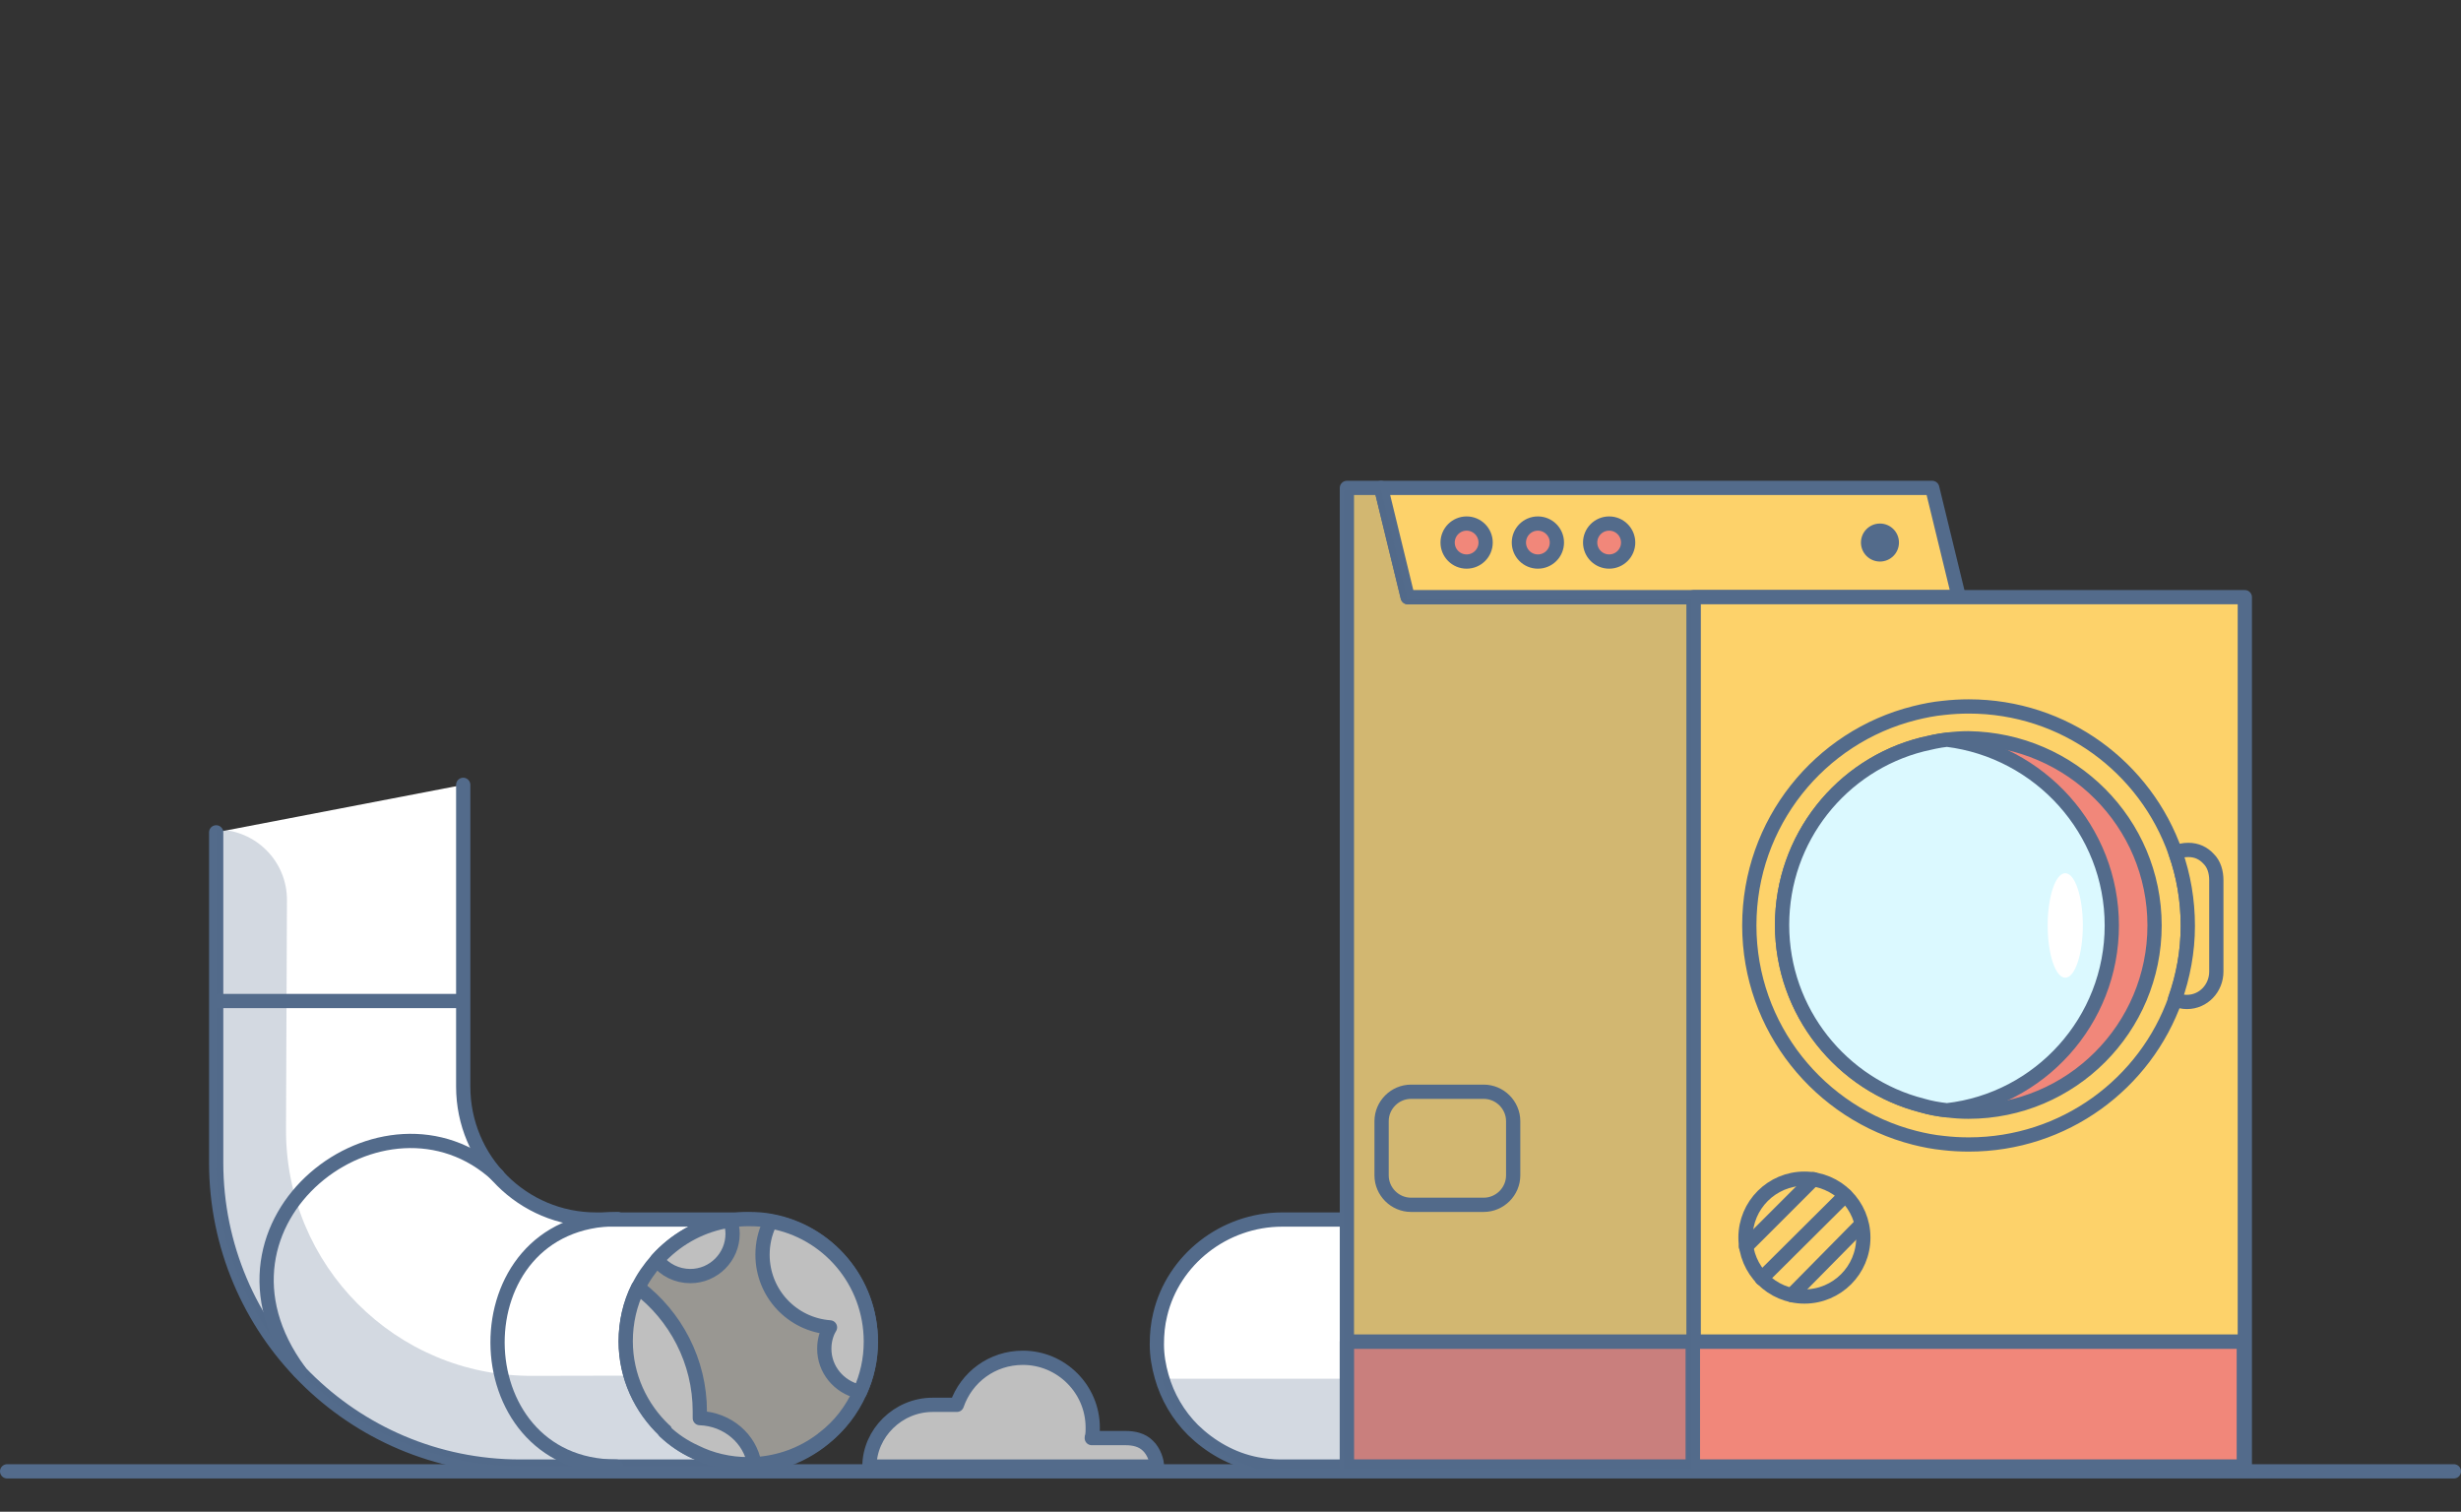
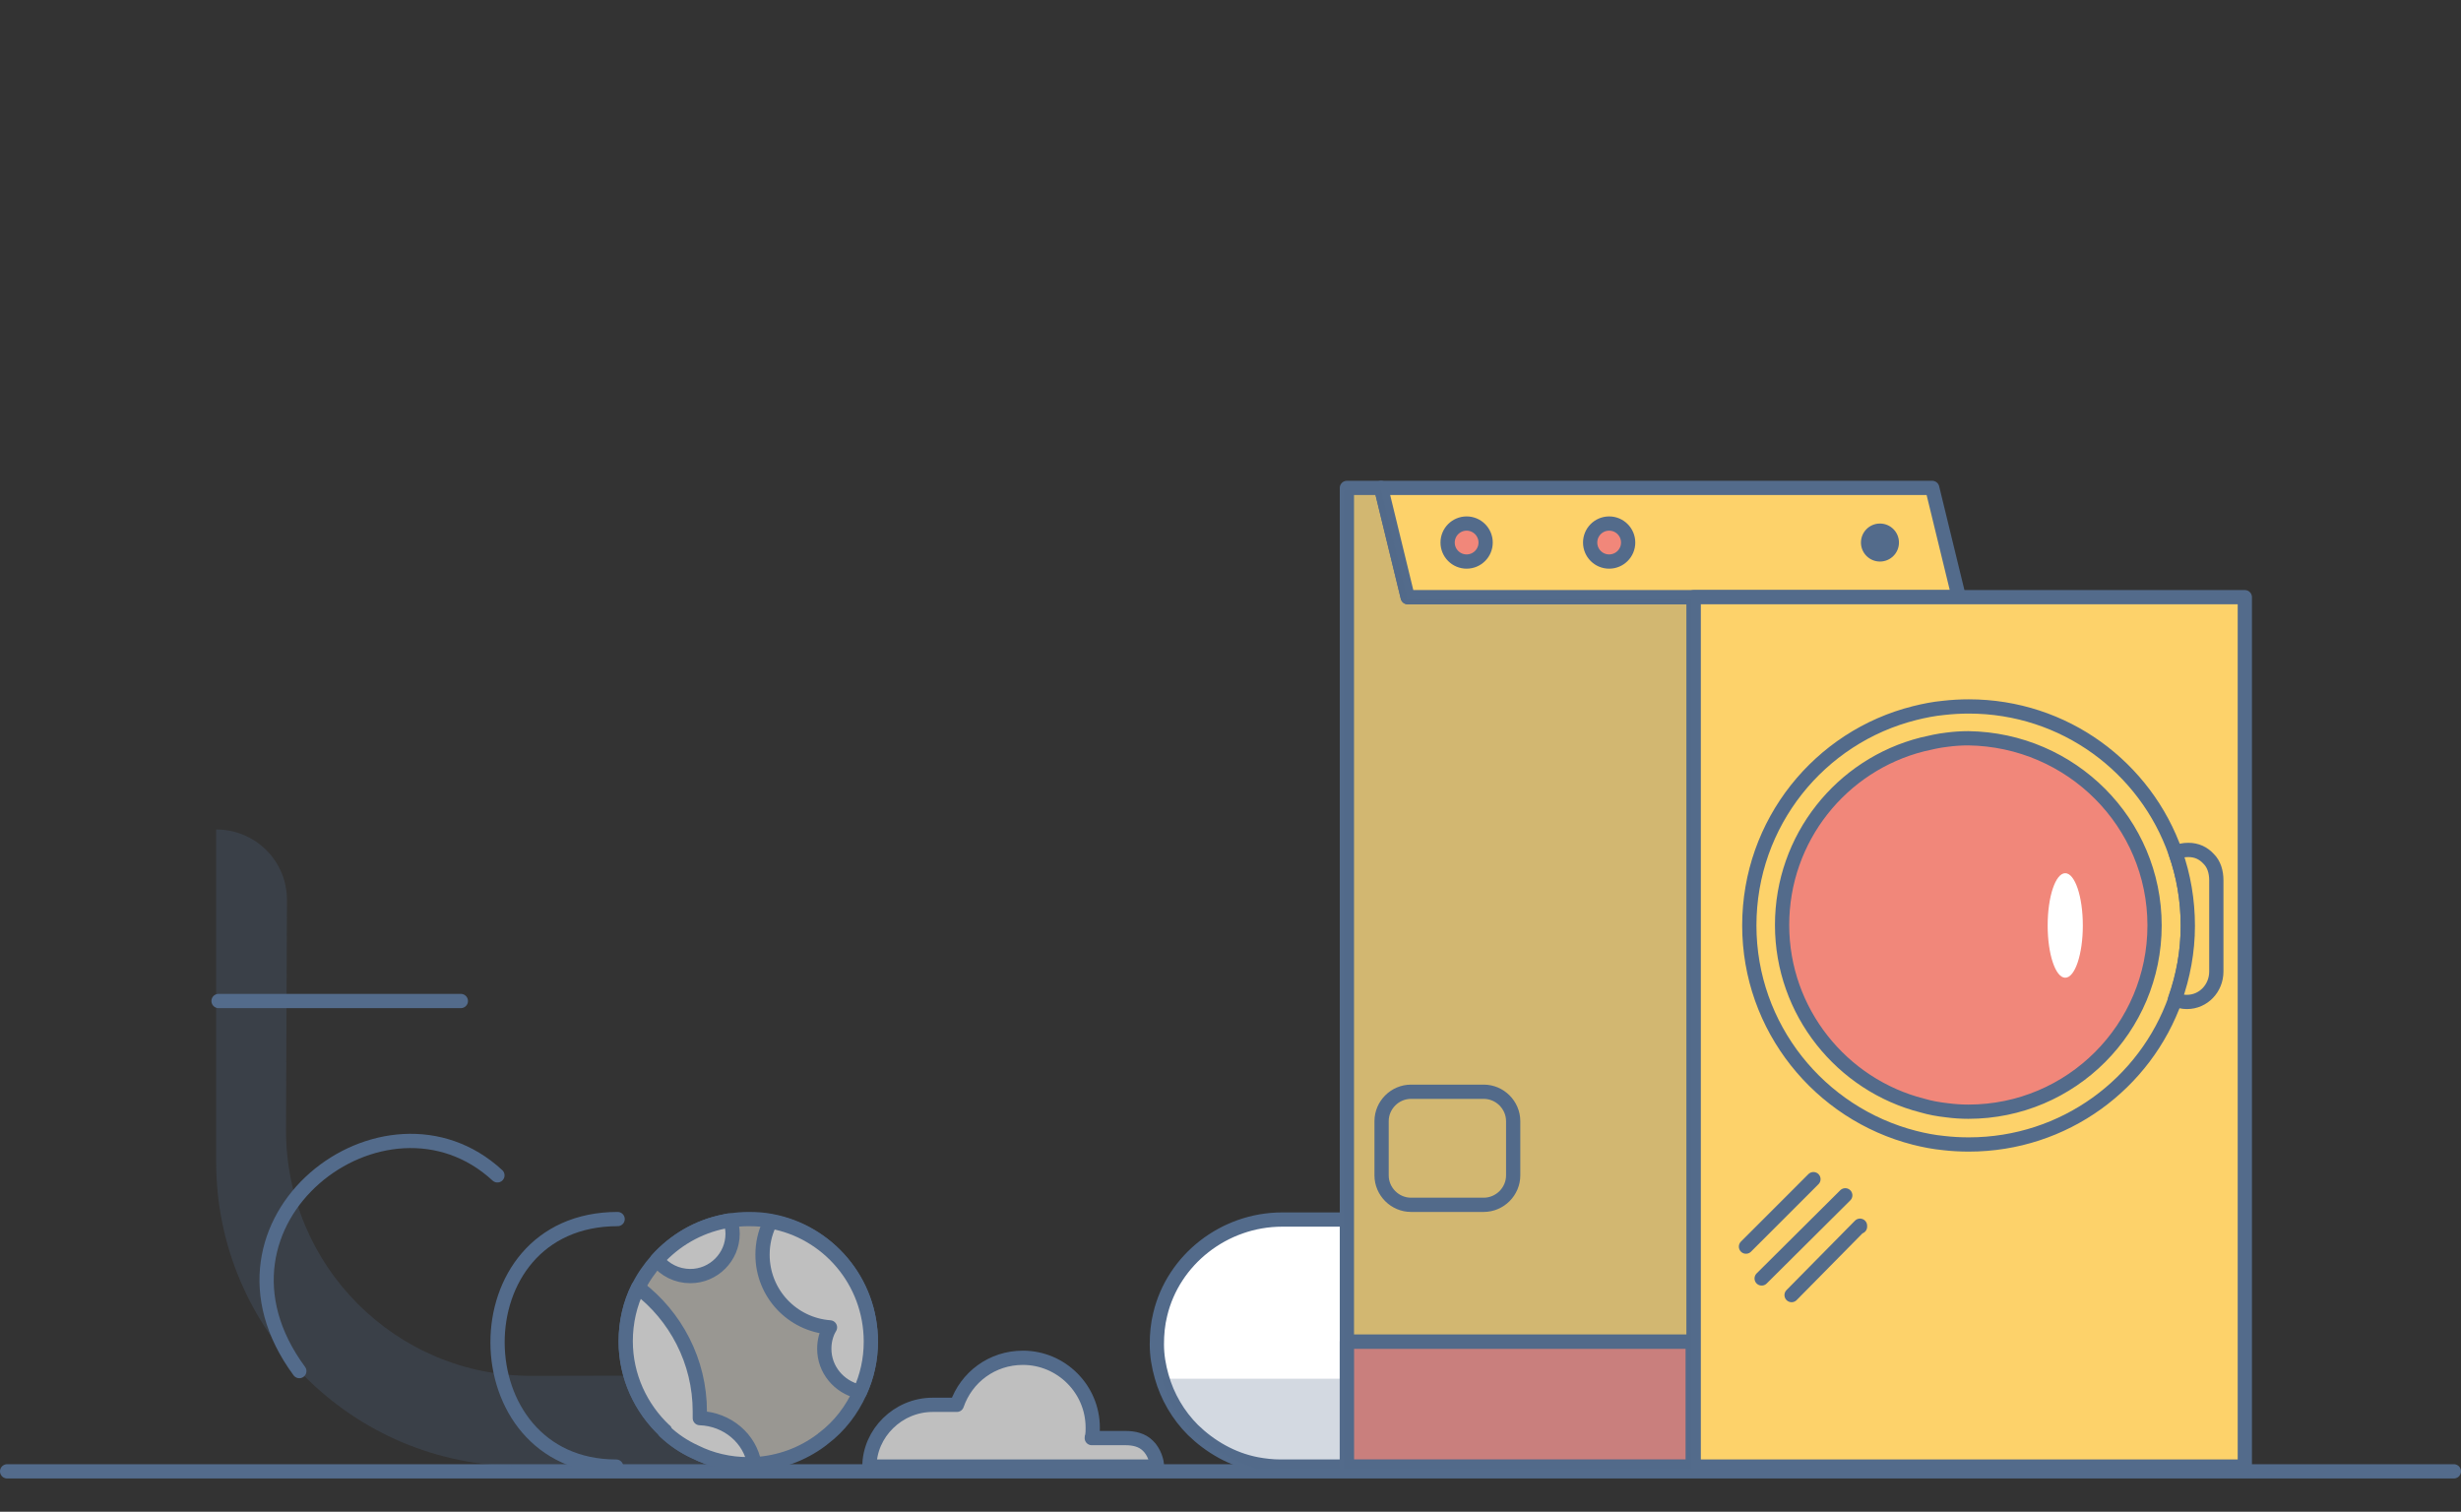
<svg xmlns="http://www.w3.org/2000/svg" version="1.1" x="0px" y="0px" viewBox="0 0 518 318.2" style="enable-background:new 0 0 518 318.2;" xml:space="preserve">
  <rect x="0" y="0" width="518" height="318.2" fill="#333333" stroke="none" />
  <style type="text/css">
	.st0{fill:none;stroke:#536B8B;stroke-width:3;stroke-linecap:round;stroke-linejoin:round;stroke-miterlimit:10;}
	.st1{fill:#FFFFFF;stroke:#536B8B;stroke-width:3;stroke-linecap:round;stroke-linejoin:round;stroke-miterlimit:10;}
	.st2{opacity:0.25;fill:#536B8B;}
	.st3{fill:#FDD26A;stroke:#536B8B;stroke-width:3;stroke-linecap:round;stroke-linejoin:round;stroke-miterlimit:10;}
	.st4{fill:#999792;stroke:#536B8B;stroke-width:3;stroke-linecap:round;stroke-linejoin:round;stroke-miterlimit:10;}
	.st5{fill:#BFBFBF;stroke:#536B8B;stroke-width:3;stroke-linecap:round;stroke-linejoin:round;stroke-miterlimit:10;}
	.st6{fill:#F1877A;stroke:#536B8B;stroke-width:3;stroke-linecap:round;stroke-linejoin:round;stroke-miterlimit:10;}
	.st7{fill:#DBF9FF;stroke:#536B8B;stroke-width:3;stroke-linecap:round;stroke-linejoin:round;stroke-miterlimit:10;}
	.st8{fill:#FFFFFF;}
	.st9{fill:#F1877A;stroke:#536B8B;stroke-width:3.029;stroke-linecap:round;stroke-linejoin:round;stroke-miterlimit:10;}
	.st10{fill:#536B8B;}
</style>
  <g id="Layer_1">
</g>
  <g id="Layer_2">
    <polyline class="st0" points="516.5,309.7 472.3,309.7 462.2,309.7 443,309.7 409.7,309.7 102.4,309.7 58.5,309.7 56.8,309.7    56.2,309.7 31.5,309.7 1.5,309.7  " />
    <g>
      <path class="st1" d="M381.5,175.2v69.5c0,35.3-29.1,64-64.5,64h-47.5c-1.7,0-3.4-0.2-5-0.5c-5.2-1-9.8-3.7-13.4-7.2    c-3.1-3.1-5.4-7-6.6-11.3c-0.6-2.1-1-4.4-1-6.7c0-2.2,0.2-4.3,0.7-6.3c2.7-11.5,13.4-20,25.7-20H301c15.5,0,28.5-12.5,28.5-28    v-63.5L381.5,175.2z" />
      <path class="st2" d="M323,290.2v19h-58.5c-5.2-2-9.8-3.9-13.4-7.5c-3.1-3.1-5.4-7.5-6.6-11.5H323z" />
      <polygon class="st3" points="356.5,125.7 356.5,308.7 283.5,308.7 283.5,102.7 290.7,102.7 296.3,125.7   " />
      <polygon class="st3" points="412.3,125.7 296.3,125.7 290.7,102.7 406.7,102.7   " />
      <rect x="356.5" y="125.7" class="st3" width="116" height="183" />
      <path class="st3" d="M460.5,194.8c0,5.4-0.9,10.6-2.6,15.4c-6.3,17.9-23.4,30.7-43.5,30.7c-1.8,0-3.6-0.1-5.3-0.3    c-2.1-0.2-4.1-0.6-6.1-1.1c-20-5.1-34.8-23.2-34.8-44.7c0-21.6,14.8-39.7,34.8-44.7c2-0.5,4-0.9,6.1-1.1c1.8-0.2,3.5-0.3,5.3-0.3    c20.1,0,37.2,12.8,43.5,30.8C459.6,184.2,460.5,189.4,460.5,194.8z" />
-       <path class="st1" d="M97.5,165.2v63.5c0,15.5,12.5,28,28,28h31.1c12.3,0,23,8.5,25.7,20c0.5,2,0.7,4.1,0.7,6.3    c-0.1,7-3,13.4-7.6,18c-4.7,4.7-11.2,7.7-18.4,7.7h-47.5c-35.4,0-64-28.7-64-64v-69.5" />
      <path class="st2" d="M162.5,289.5c0,0,17.5,6.8,12.9,11.4c-4.7,4.7-11.2,7.7-18.4,7.7h-47.5c-35.3,0-64-28.7-64-64v-70h0    c8.3,0,15,6.7,14.9,15l-0.2,48.1c-0.1,28.7,23.1,52,51.8,51.9L162.5,289.5z" />
      <path class="st4" d="M183.3,282.4c0,3.8-0.8,7.3-2.3,10.6c-1.7,3.8-4.3,7.2-7.6,9.7c-0.2,0.1-0.3,0.3-0.5,0.4    c-4,3-8.8,4.8-14.1,5.1c-0.4,0-0.9,0-1.3,0c-4,0-7.8-0.9-11.2-2.6c-2.4-1.1-4.5-2.6-6.4-4.4c-5-4.7-8.2-11.4-8.2-18.8    c0-4,0.9-7.9,2.6-11.3c1-2.1,2.4-4.1,4-5.9c3.7-4.1,8.6-7,14.2-8.1c0.4-0.1,0.8-0.2,1.3-0.2c1.2-0.2,2.5-0.3,3.8-0.3    c1.6,0,3.2,0.1,4.7,0.4C174.2,259.2,183.3,269.7,183.3,282.4z" />
      <path class="st5" d="M183.3,282.4c0,3.8-0.8,7.3-2.3,10.6c-0.1,0-0.2,0-0.3-0.1c-4.1-1-7.2-4.6-7.2-9c0-1.6,0.4-3.2,1.2-4.5    c-8-0.6-14.2-7.2-14.2-15.3c0-2.3,0.5-4.5,1.4-6.4c0.1-0.2,0.2-0.4,0.3-0.6C174.2,259.2,183.3,269.7,183.3,282.4z" />
      <path class="st5" d="M158.8,308.2c-0.4,0-0.9,0-1.3,0c-4,0-7.8-0.9-11.2-2.6c-2.4-1.1-4.5-2.5-6.4-4.3c0,0,0,0,0.1-0.1    c0,0,0-0.1-0.1-0.1c-5-4.7-8.2-11.4-8.2-18.8c0-4,0.9-7.9,2.6-11.3c7.9,6,13,15.5,13,26.1c0,0.4,0,0.8,0,1.2c0,0.1,0,0.2,0,0.2h0    c0,0,0,0,0,0C153.1,298.7,157.9,302.8,158.8,308.2z" />
      <path class="st5" d="M154.2,259.7c0,4.9-4,8.9-8.9,8.9c-2.8,0-5.4-1.3-7-3.4c3.7-4.1,8.6-7,14.2-8.1c0.4-0.1,0.8-0.2,1.3-0.2    C154,257.8,154.2,258.7,154.2,259.7z" />
      <path class="st5" d="M241.6,304.3c-1.2-1.2-2.9-1.6-4.7-1.6h-7.1c0-0.1,0-0.3,0.1-0.4c0.1-0.7,0.1-1.1,0.1-1.8    c0-8.1-6.6-14.7-14.7-14.7c-6.5,0-11.9,4.1-13.9,9.9h-5.1c-7.3,0-13.3,6-13.3,13h20.4h23.7h16.4    C243.6,307.7,242.9,305.5,241.6,304.3z" />
      <path class="st6" d="M453.5,194.8c0,21.6-17.5,39.2-39.2,39.2c-1.5,0-3-0.1-4.5-0.3c-1.8-0.2-3.5-0.5-5.2-1    c-16.9-4.3-29.5-19.7-29.5-38c0-18.3,12.5-33.7,29.5-38c1.7-0.4,3.4-0.8,5.2-1c1.5-0.2,3-0.3,4.5-0.3    C436,155.7,453.5,173.2,453.5,194.8z" />
-       <path class="st7" d="M444.5,194.8c0,20.1-15.2,36.7-34.7,38.9c-1.8-0.2-3.5-0.5-5.2-1c-16.9-4.3-29.5-19.7-29.5-38    c0-18.3,12.5-33.7,29.5-38c1.7-0.4,3.4-0.8,5.2-1C429.3,158.1,444.5,174.7,444.5,194.8z" />
      <ellipse class="st8" cx="434.7" cy="194.8" rx="3.7" ry="11" />
-       <rect x="356.3" y="282.4" class="st9" width="116" height="26.3" />
      <rect x="283.5" y="282.4" class="st9" width="72.8" height="26.3" />
      <circle class="st10" cx="395.7" cy="114.2" r="4" />
      <circle class="st6" cx="308.7" cy="114.2" r="4" />
-       <circle class="st6" cx="323.7" cy="114.2" r="4" />
      <circle class="st6" cx="338.7" cy="114.2" r="4" />
-       <circle class="st3" cx="379.8" cy="260.5" r="12.4" />
      <line class="st0" x1="381.7" y1="248.2" x2="367.5" y2="262.4" />
      <line class="st0" x1="388.4" y1="251.6" x2="370.8" y2="269.1" />
      <polyline class="st0" points="377.1,272.6 391.5,258 391.5,258.2   " />
      <line class="st1" x1="46" y1="210.7" x2="97" y2="210.7" />
      <path class="st0" d="M130,256.6c-34,0-33.3,52.1-0.3,52.1" />
      <path class="st0" d="M104.7,247.4c-23.6-21.8-65,9.6-41.7,41.2" />
      <path class="st3" d="M466.5,185.3v19.2c0,3.5-2.7,6.4-6.2,6.4c-0.9,0-1.7-0.2-2.5-0.6c1.7-4.8,2.7-10,2.7-15.4s-0.9-10.6-2.6-15.4    c0.8-0.4,1.7-0.6,2.7-0.6c1.8,0,3.2,0.7,4.3,1.9C466,181.9,466.5,183.5,466.5,185.3z" />
      <path class="st3" d="M312.3,253.6H297c-3.4,0-6.2-2.8-6.2-6.2V236c0-3.4,2.8-6.2,6.2-6.2h15.3c3.4,0,6.2,2.8,6.2,6.2v11.4    C318.5,250.8,315.7,253.6,312.3,253.6z" />
      <polygon class="st2" points="356,126.2 356,309.2 283,309.2 283,103.2 290.7,103.2 296.3,126.2   " />
    </g>
  </g>
</svg>